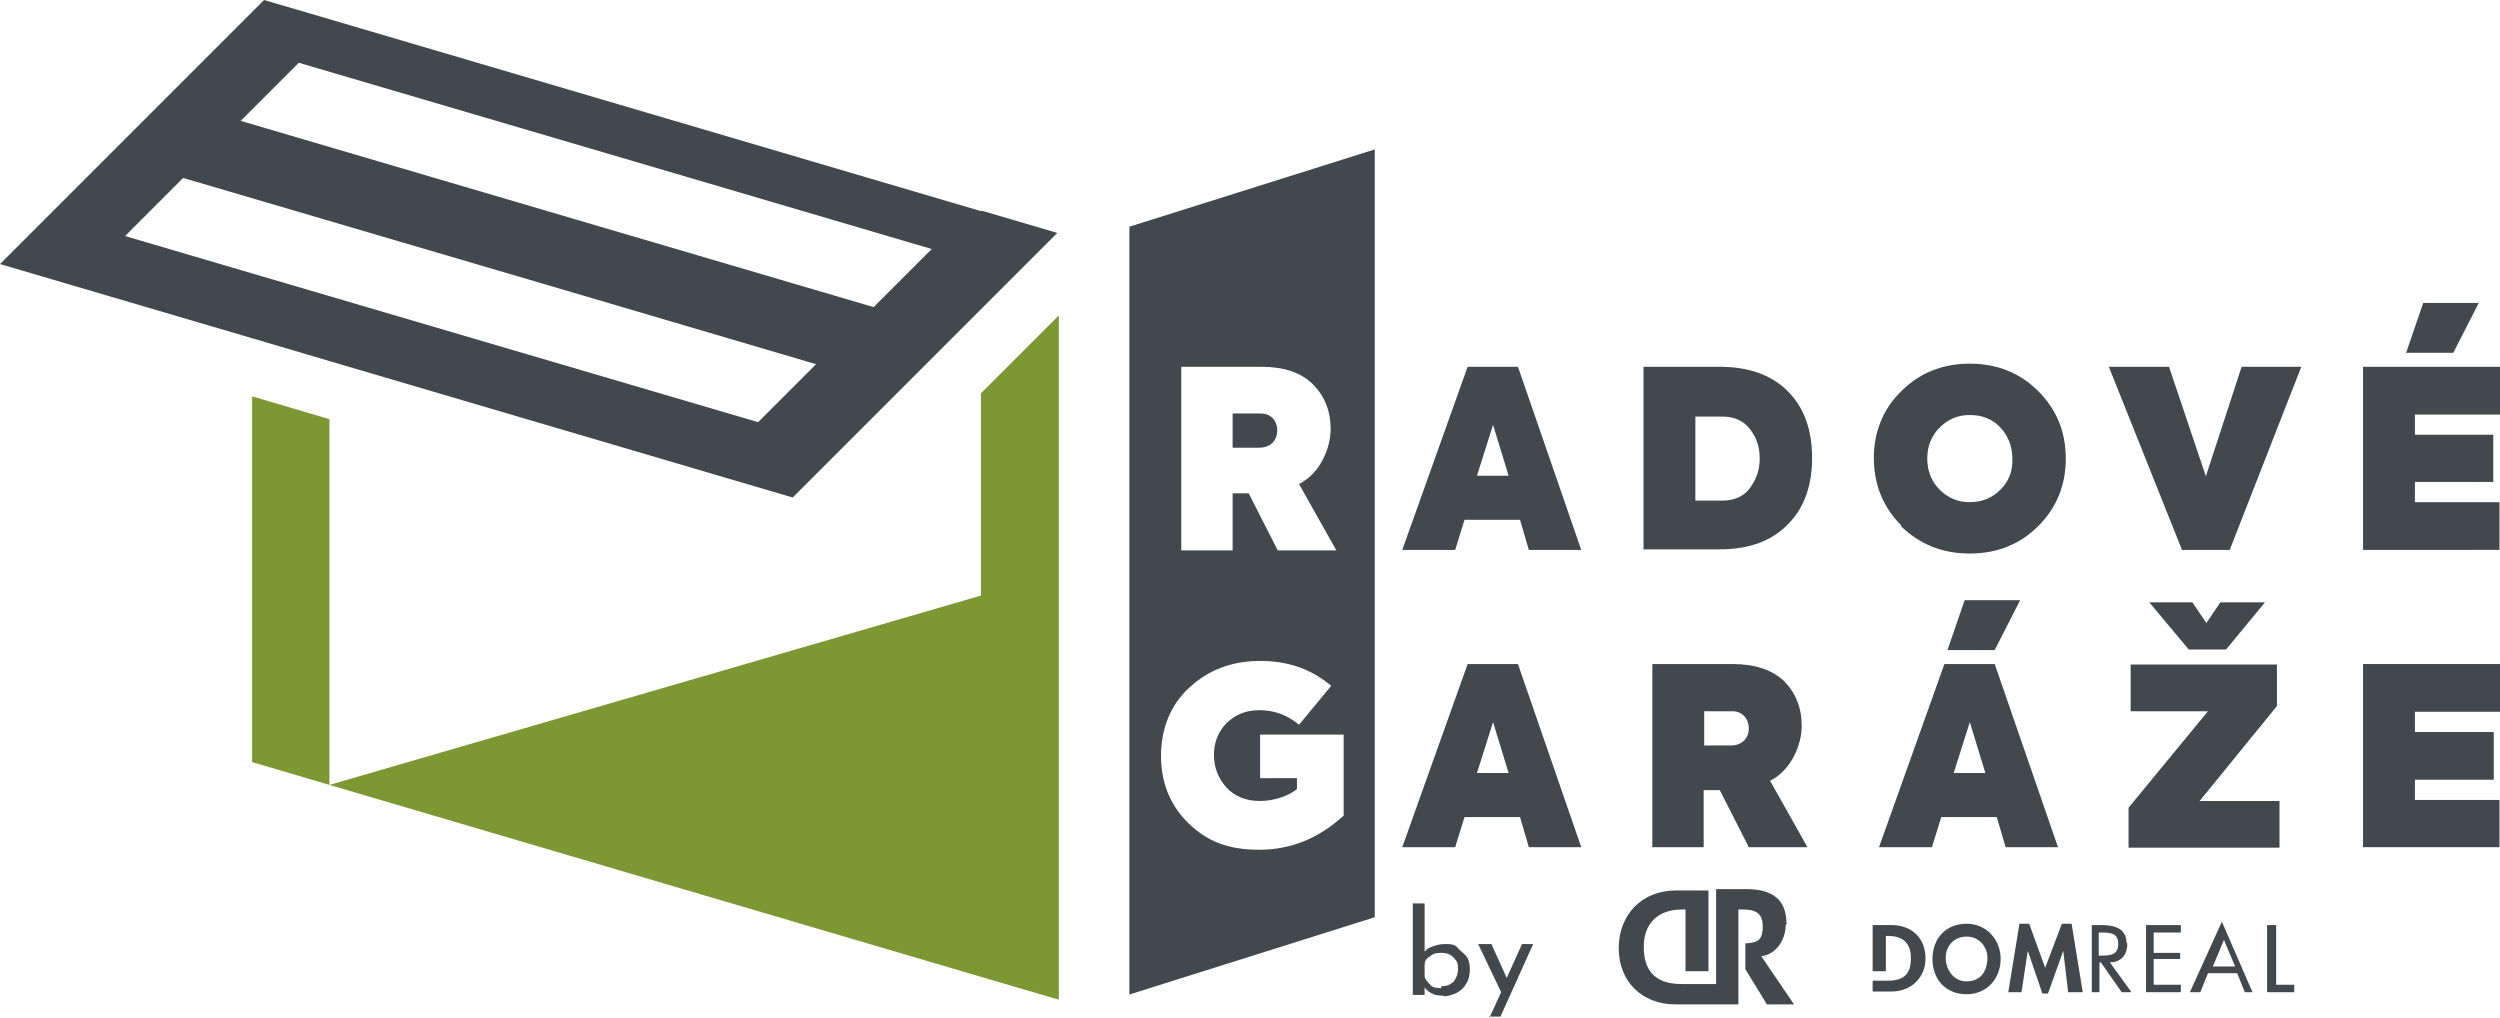
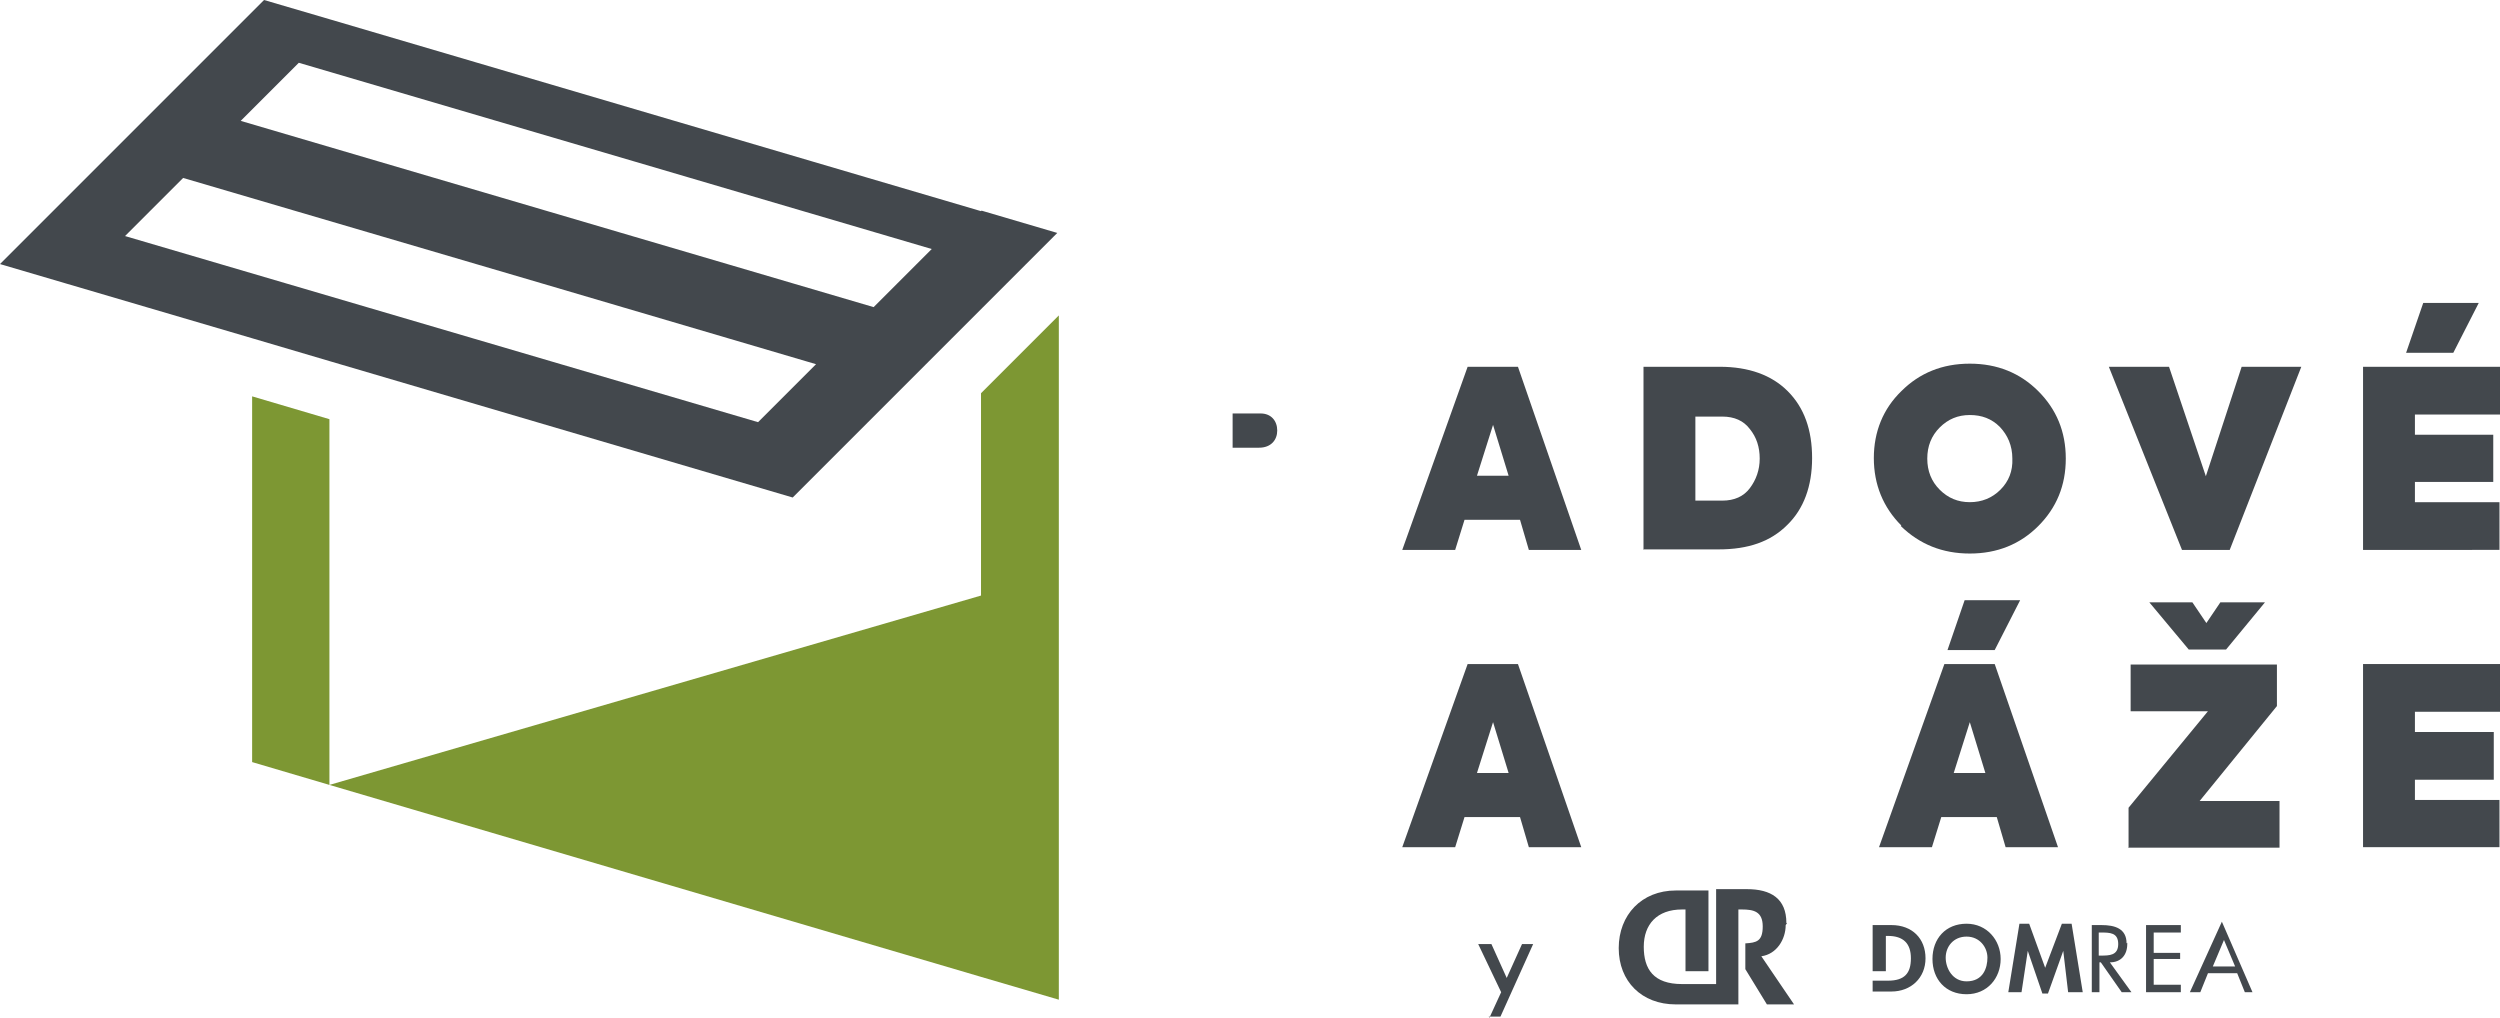
<svg xmlns="http://www.w3.org/2000/svg" version="1.1" viewBox="0 0 481.9 196.3" id="svg20" width="481.9" height="196.3">
  <defs id="defs1">
    <style id="style1">
      .cls-1 {
        fill: none;
      }

      .cls-2 {
        fill: #43484d;
      }

      .cls-3 {
        fill: #7d9733;
      }

      .cls-4 {
        clip-path: url(#clippath);
      }
    </style>
    <clipPath id="clippath">
      <rect class="cls-1" width="566.9" height="566.9" id="rect1" x="0" y="0" />
    </clipPath>
  </defs>
  <g id="g20" transform="translate(-42.1,-187.3)">
    <g id="Layer_1">
      <polygon class="cls-3" points="105.6,268.1 90.7,263.7 90.7,334.2 105.6,338.6 " id="polygon1" />
      <polygon class="cls-3" points="105.6,338.6 231.2,375.6 246.2,380 246.2,297.8 246.2,248.1 231.2,263.1 231.2,302.1 " id="polygon2" />
      <path class="cls-2" d="m 336.8,293.3 -1.7,-5.8 h -10.7 l -1.8,5.8 H 312.4 L 325,258 h 9.7 l 12.2,35.3 h -10.2 z m -3.9,-14.3 -3,-9.8 -3.1,9.8 h 6 z" id="path2" />
      <g class="cls-4" clip-path="url(#clippath)" id="g12">
        <path class="cls-2" d="M 358.9,293.3 V 258 h 14.7 c 5.6,0 10,1.6 13.1,4.7 3.2,3.2 4.7,7.5 4.7,12.9 0,5.4 -1.6,9.8 -4.8,12.9 -3.2,3.2 -7.5,4.7 -13.2,4.7 h -14.6 z m 10,-9.5 h 5.2 c 2.3,0 4.1,-0.8 5.3,-2.4 1.2,-1.6 1.9,-3.5 1.9,-5.7 0,-2.2 -0.6,-4.1 -1.9,-5.7 -1.2,-1.6 -3,-2.4 -5.3,-2.4 h -5.2 z" id="path3" />
        <path class="cls-2" d="m 408.6,288.6 c -3.5,-3.5 -5.3,-7.9 -5.3,-13 0,-5.1 1.8,-9.5 5.3,-12.9 3.5,-3.5 7.9,-5.3 13.2,-5.3 5.3,0 9.7,1.8 13.2,5.3 3.5,3.5 5.3,7.8 5.3,13 0,5.2 -1.8,9.5 -5.3,13 -3.5,3.5 -7.9,5.3 -13.2,5.3 -5.3,0 -9.7,-1.8 -13.3,-5.3 m 19.2,-7 c 1.6,-1.6 2.4,-3.6 2.3,-6 0,-2.5 -0.9,-4.5 -2.4,-6.1 -1.6,-1.6 -3.5,-2.3 -5.8,-2.3 -2.3,0 -4.2,0.8 -5.8,2.4 -1.6,1.6 -2.4,3.6 -2.4,6 0,2.4 0.8,4.4 2.4,6 1.6,1.6 3.5,2.4 5.8,2.4 2.3,0 4.3,-0.8 5.9,-2.4" id="path4" />
        <polygon class="cls-2" points="471.9,293.3 462.7,293.3 448.6,258 460.2,258 467.3,279.1 474.2,258 485.7,258 " id="polygon4" />
        <path class="cls-2" d="M 497.6,293.3 V 258 H 524 v 9.2 h -16.4 v 3.9 h 15.1 v 9.1 h -15.1 v 3.9 h 16.3 v 9.2 z m 8.3,-38 3.3,-9.6 h 10.7 l -4.9,9.6 z" id="path5" />
-         <path class="cls-2" d="m 259.8,231 v 148 l 47.3,-14.9 v -148 z m 10,27 h 15.4 c 4.4,0 7.7,1.1 10,3.4 2.2,2.2 3.4,5.1 3.4,8.6 0,3.5 -1.9,8.5 -6.1,10.6 l 7.2,12.8 h -11.3 l -5.6,-11 h -3.1 v 11 h -9.9 v -35.3 z m 31.2,86.6 c -4.7,4.3 -10.1,6.5 -16.2,6.5 -6.1,0 -10.1,-1.7 -13.6,-5.1 -3.5,-3.4 -5.3,-7.8 -5.3,-13 0,-5.2 1.8,-9.8 5.4,-13.1 3.6,-3.4 8.2,-5.2 13.7,-5.2 5.5,0 9.9,1.6 13.7,4.8 l -6.2,7.5 c -2.3,-1.9 -4.8,-2.8 -7.6,-2.8 -2.8,0 -4.7,0.9 -6.4,2.5 -1.6,1.7 -2.4,3.7 -2.4,6.1 0,2.4 0.8,4.5 2.4,6.3 1.6,1.7 3.7,2.6 6.5,2.6 2.8,0 5.7,-1.1 7.1,-2.3 v -2.1 H 285 v -8.4 h 16.1 v 15.7 z" id="path6" />
        <path class="cls-2" d="m 288.3,270.3 c 0,-1.9 -1.2,-3.3 -3.2,-3.3 h -5.4 v 6.6 h 5.1 c 2.3,0 3.5,-1.5 3.5,-3.3" id="path7" />
        <path class="cls-2" d="m 336.8,350.6 -1.7,-5.8 h -10.7 l -1.8,5.8 H 312.4 L 325,315.3 h 9.7 l 12.2,35.3 h -10.2 z m -3.9,-14.3 -3,-9.8 -3.1,9.8 h 6 z" id="path8" />
-         <path class="cls-2" d="m 379.2,350.6 -5.6,-11 h -3.1 v 11 h -9.9 V 315.3 H 376 c 4.4,0 7.7,1.1 10,3.3 2.2,2.2 3.4,5.1 3.4,8.6 0,3.5 -1.9,8.5 -6.1,10.6 l 7.2,12.8 z m -8.6,-26.2 v 6.6 h 5.1 c 2.3,0 3.5,-1.5 3.5,-3.3 0,-1.8 -1.2,-3.3 -3.2,-3.3 z" id="path9" />
        <path class="cls-2" d="m 428.7,350.6 -1.7,-5.8 h -10.7 l -1.8,5.8 h -10.2 l 12.6,-35.3 h 9.7 l 12.2,35.3 h -10.2 z m 2.8,-47.6 -4.9,9.6 h -9.1 l 3.3,-9.6 z m -6.7,33.3 -3,-9.8 -3.1,9.8 h 6 z" id="path10" />
        <path class="cls-2" d="M 452.4,350.6 V 343 l 15.3,-18.6 h -14.9 v -9 H 481 v 8 l -14.9,18.3 h 15.4 v 9 h -29.2 z m 4,-47.2 h 8.3 l 2.7,4 2.7,-4 h 8.6 l -7.5,9.1 H 464 Z" id="path11" />
        <polygon class="cls-2" points="524,315.3 524,324.5 507.6,324.5 507.6,328.4 522.8,328.4 522.8,337.6 507.6,337.6 507.6,341.5 523.9,341.5 523.9,350.6 497.6,350.6 497.6,315.3 " id="polygon11" />
        <path class="cls-2" d="M 231.2,228 105.6,191 93,187.3 l -2.3,2.3 -48.6,48.6 48.6,14.3 14.9,4.4 89.3,26.3 36.4,-36.4 14.6,-14.6 -14.6,-4.3 z m -42.9,40.7 -122.1,-35.9 11.2,-11.2 69.4,20.4 52.6,15.5 -11.2,11.2 z m 22.2,-22.2 -122,-35.9 11.2,-11.2 64.6,19 57.4,16.9 z" id="path12" />
      </g>
      <g id="g19" transform="matrix(1.341,0,0,1.307,-104.766,-117.842)">
        <g id="g14">
-           <path class="cls-2" d="m 317,380.3 c -0.6,0 -1.1,0 -1.6,-0.3 -0.5,-0.2 -0.8,-0.5 -1.1,-0.9 v 1.1 h -1.7 v -13.5 h 1.7 v 7.1 c 0.3,-0.3 0.6,-0.6 1.3,-0.8 0.5,-0.2 1.1,-0.3 1.7,-0.3 0.6,0 1.3,0 1.7,0.5 0.4,0.5 0.9,0.8 1.3,1.3 0.4,0.5 0.5,1.3 0.5,2 0,0.7 -0.2,1.6 -0.5,2 -0.3,0.6 -0.8,1.1 -1.4,1.4 -0.6,0.3 -1.3,0.5 -1.9,0.5 v 0 z m -0.3,-1.4 c 0.5,0 0.8,0 1.3,-0.3 0.5,-0.3 0.6,-0.5 0.8,-0.9 0.2,-0.4 0.3,-0.8 0.3,-1.3 0,-0.5 0,-0.9 -0.3,-1.3 -0.3,-0.4 -0.5,-0.6 -0.8,-0.8 -0.3,-0.2 -0.8,-0.3 -1.3,-0.3 -0.5,0 -1.1,0 -1.6,0.5 -0.5,0.3 -0.8,0.6 -0.8,1.3 v 1.6 c 0,0.5 0.5,0.9 0.8,1.3 0.3,0.4 0.9,0.5 1.6,0.5 V 379 Z" id="path13" />
          <path class="cls-2" d="m 323.6,383.6 1.7,-3.8 -3.3,-7.1 h 1.9 l 2.2,5 2.2,-5 h 1.6 l -4.7,10.7 h -1.7 l 0.2,0.2 z" id="path14" />
        </g>
        <g id="Layer_1-2">
          <path class="cls-2" d="m 392.2,369.7 c -3,0 -4.9,2.2 -4.9,5.2 0,3 1.9,5.2 4.9,5.2 3,0 4.9,-2.4 4.9,-5.2 0,-2.8 -2,-5.2 -4.9,-5.2 z m 0,8.5 c -2,0 -3,-1.9 -3,-3.5 0,-1.6 1.1,-3.1 3,-3.1 1.9,0 3,1.6 3,3.1 0,1.5 -0.6,3.5 -3,3.5 z" id="path15" />
          <polygon class="cls-2" points="403.5,376.2 401.2,369.7 399.8,369.7 398.2,379.8 400.1,379.8 401,373.7 403.1,380 403.9,380 406.1,373.7 406.8,379.8 408.9,379.8 407.3,369.7 405.9,369.7 " id="polygon15" />
          <path class="cls-2" d="m 415.2,372.6 c 0,-2.2 -1.7,-2.7 -3.6,-2.7 h -1.4 v 9.9 h 1.1 v -4.4 h 0.2 l 3,4.4 h 1.4 l -3.1,-4.4 c 1.6,0 2.5,-1.1 2.5,-2.7 v 0 -0.2 z m -4,1.9 V 371 h 0.3 c 1.3,0 2.5,0 2.5,1.7 0,1.7 -1.3,1.7 -2.5,1.7 h -0.3 z" id="path16" />
          <polygon class="cls-2" points="418,369.9 418,379.8 423,379.8 423,378.7 419.1,378.7 419.1,374.9 422.9,374.9 422.9,374 419.1,374 419.1,371 423,371 423,369.9 " id="polygon16" />
          <path class="cls-2" d="m 424.7,379.8 h 1.1 l 1.1,-2.8 h 4.2 l 1.1,2.8 h 1.1 l -4.4,-10.4 -4.6,10.4 h 0.3 z m 2.9,-3.8 1.6,-3.9 1.6,3.9 h -3.3 0.2 z" id="path17" />
-           <polygon class="cls-2" points="439.3,378.7 436.7,378.7 436.7,369.9 435.4,369.9 435.4,379.8 439.3,379.8 " id="polygon17" />
          <path class="cls-2" d="m 366.3,369.6 c 0,-3.6 -2.2,-5 -5.7,-5 h -4.4 v 14 h -4.9 c -4.1,0 -5.5,-2.2 -5.5,-5.5 0,-3.3 1.9,-5.5 5.5,-5.5 h 0.5 v 9.1 h 3.3 v -11.9 h -4.7 c -4.9,0 -8.2,3.6 -8.2,8.5 0,4.9 3.3,8.3 8.2,8.3 h 9 v -6.8 0 -2.2 0 -5 h 0.5 c 1.7,0 3,0.3 3,2.5 0,2.2 -0.9,2.4 -2.5,2.5 v 3.8 l 3.1,5.2 h 3.9 l -4.7,-7.1 c 2.2,-0.3 3.5,-2.5 3.5,-4.6 v 0 l 0.2,-0.3 z" id="path18" />
          <path class="cls-2" d="m 381.4,369.9 h -2.7 v 6.8 h 1.9 v -5.2 h 0.3 c 2.2,0 3.3,1.1 3.3,3.3 0,2.2 -0.9,3.3 -3.3,3.3 h -2.2 v 1.6 h 2.7 c 2.8,0 4.9,-2 4.9,-4.9 0,-2.9 -1.9,-4.9 -4.9,-4.9 z" id="path19" />
        </g>
      </g>
    </g>
  </g>
</svg>